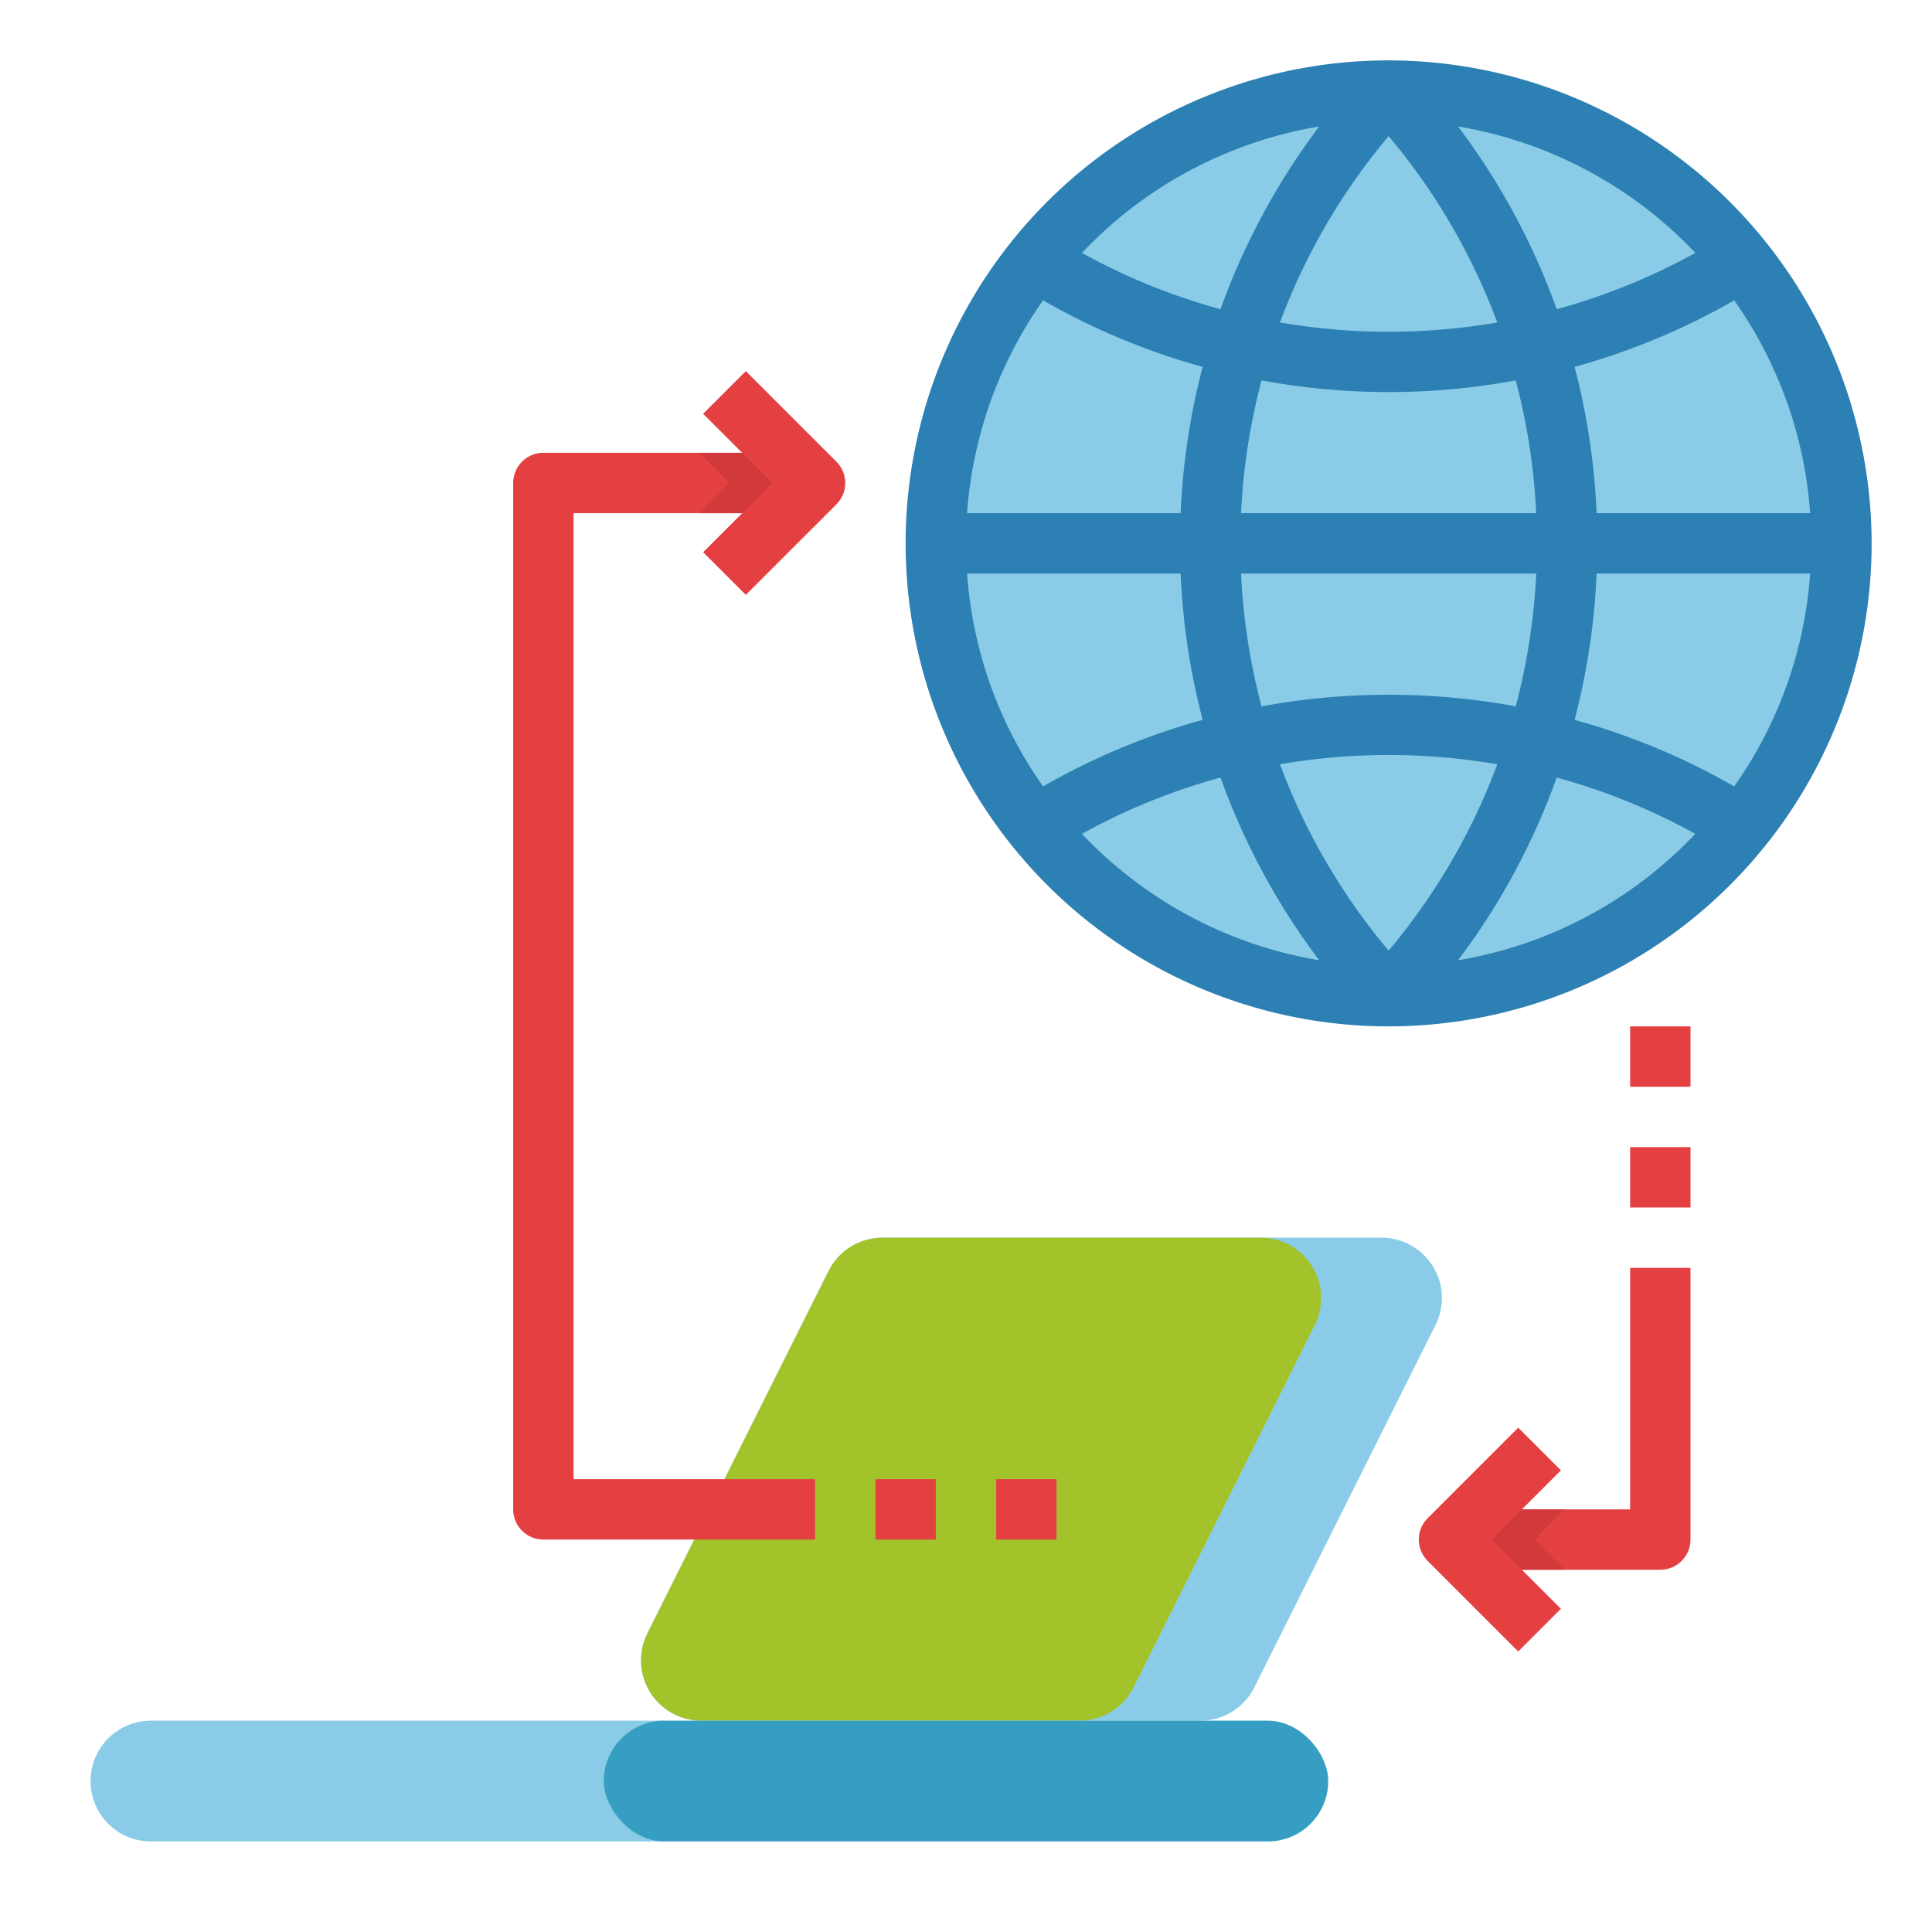
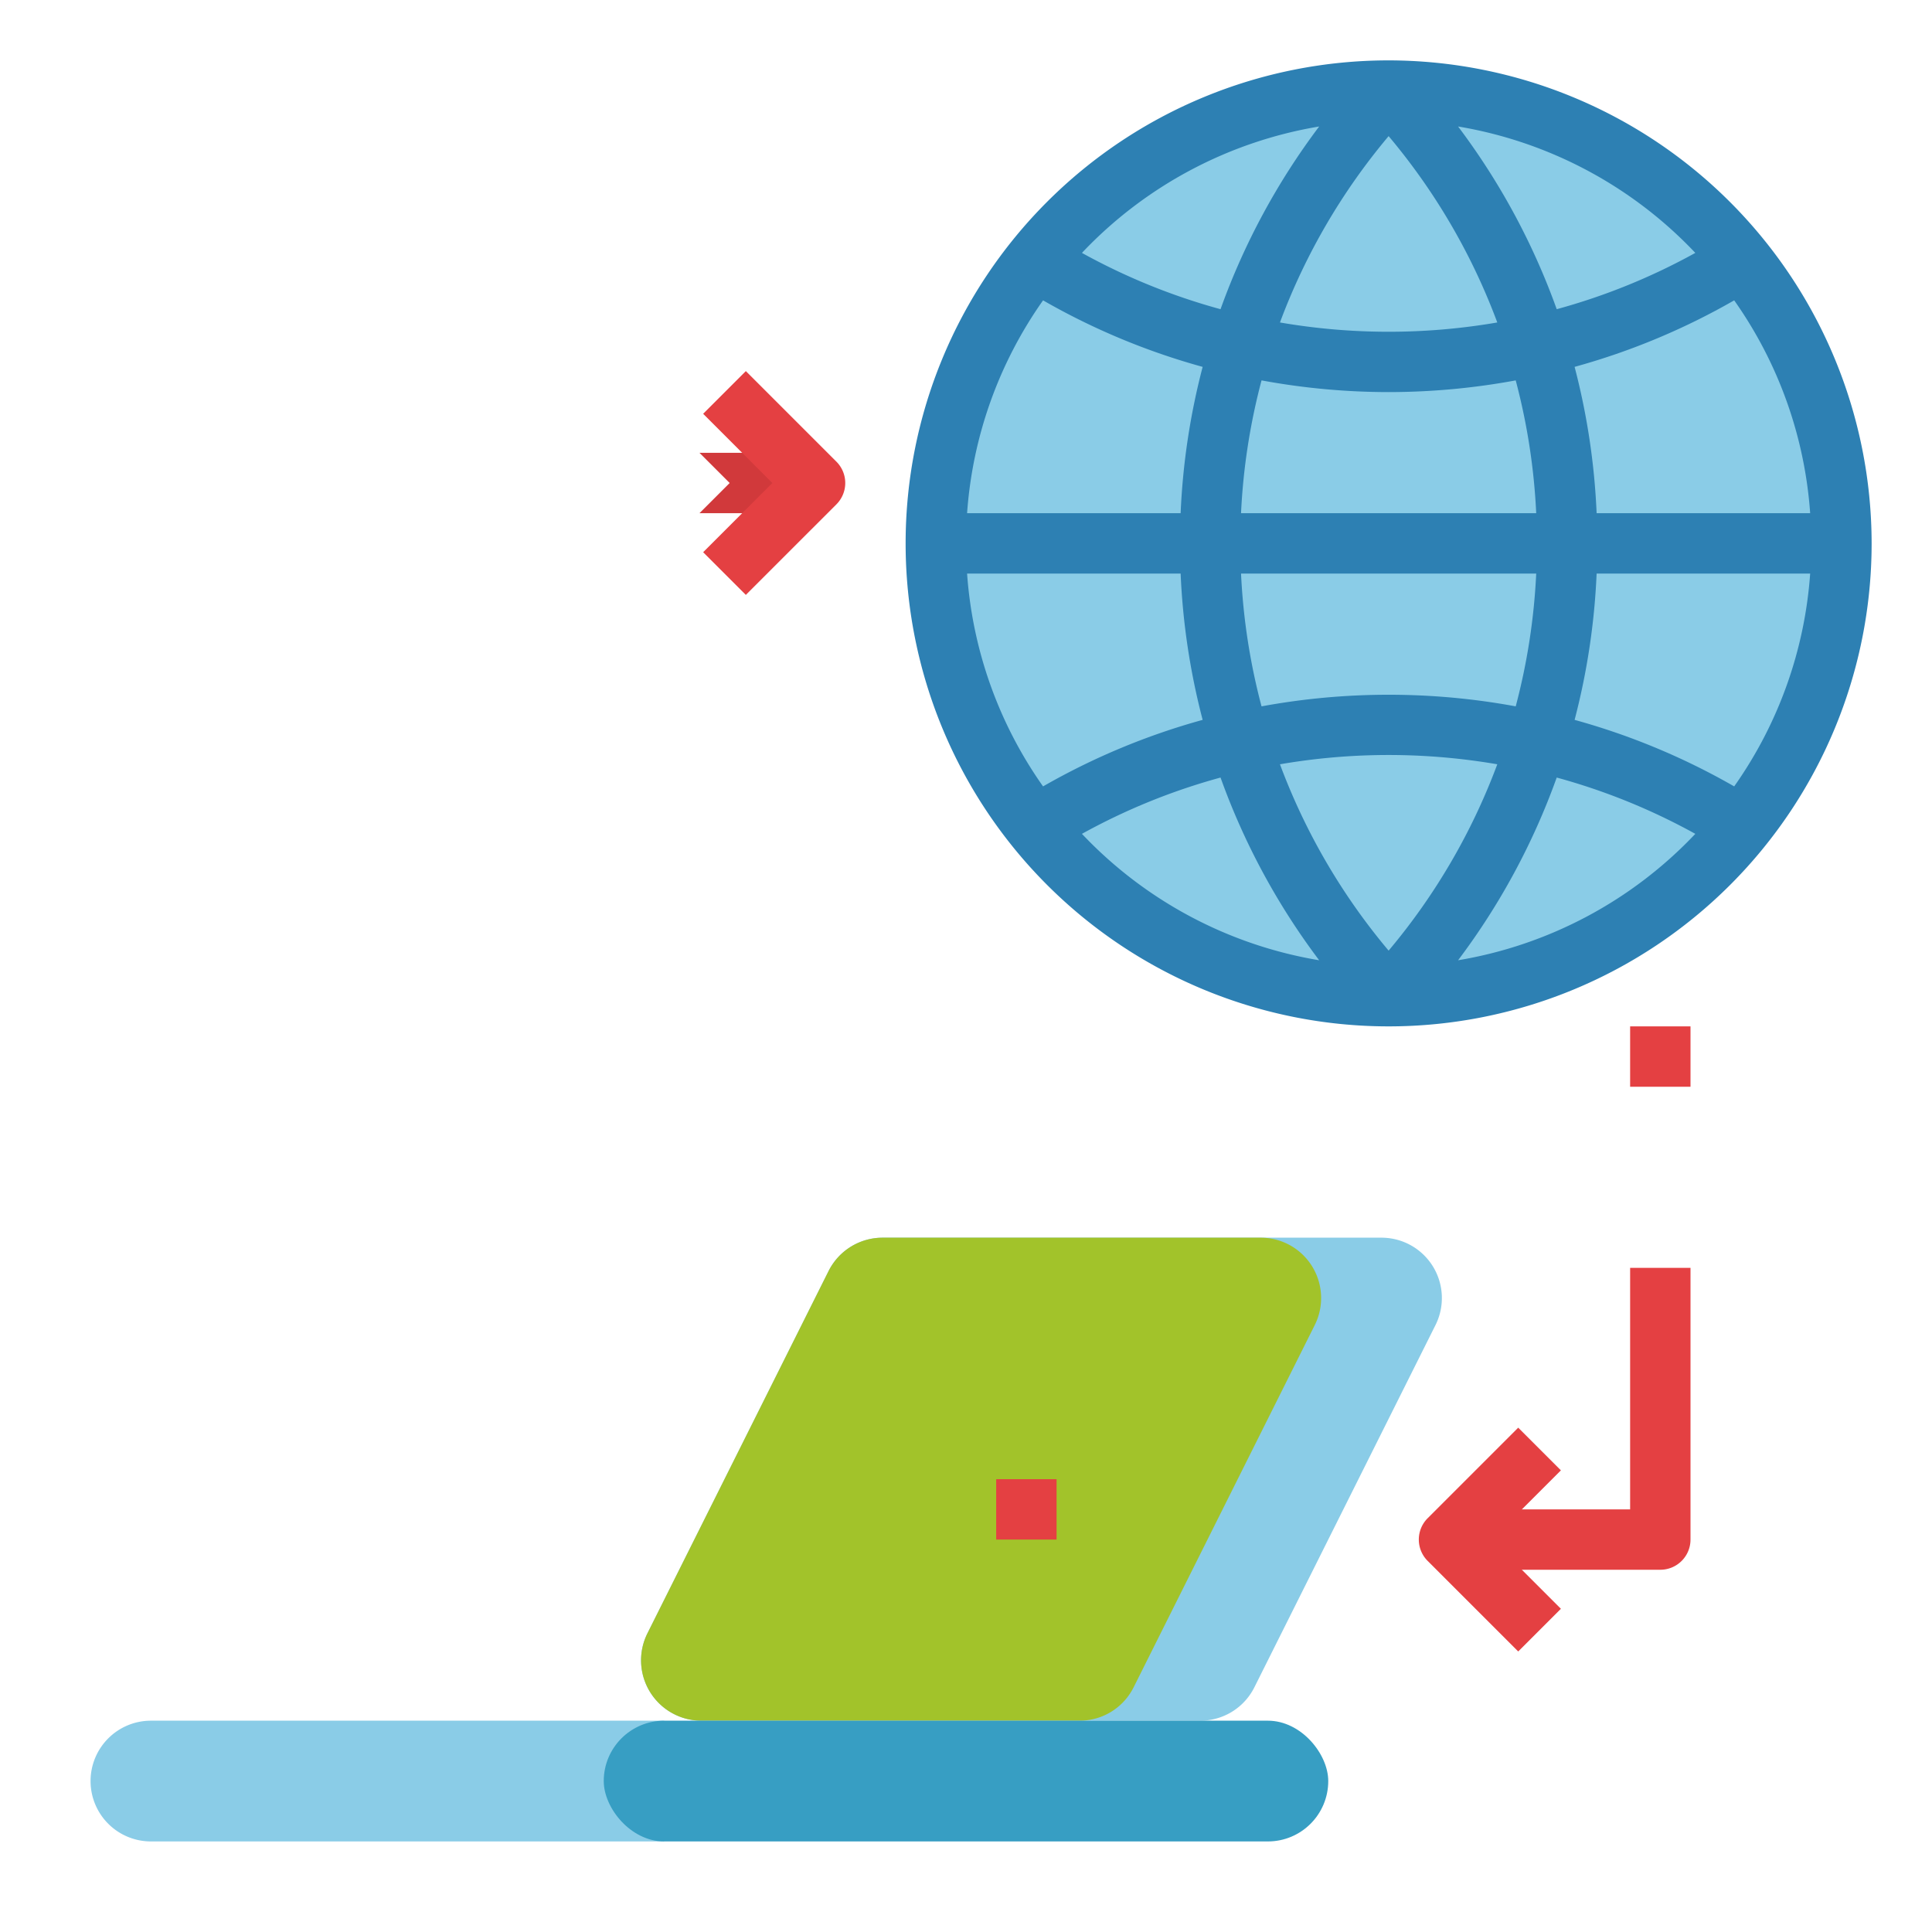
<svg xmlns="http://www.w3.org/2000/svg" version="1.1" width="512" height="512" x="0" y="0" viewBox="0 0 512 512" style="enable-background:new 0 0 512 512" xml:space="preserve" class="">
  <g>
    <circle cx="368" cy="144" fill="#8acce7" r="120" data-original="#8acce7" />
    <path d="m318.111 456h-132.223a16 16 0 0 1 -14.311-23.155l48-96a16 16 0 0 1 14.311-8.845h132.223a16 16 0 0 1 14.311 23.155l-48 96a16 16 0 0 1 -14.311 8.845z" fill="#8acce7" data-original="#8acce7" />
    <path d="m40 456h136a0 0 0 0 1 0 0v32a0 0 0 0 1 0 0h-136a16 16 0 0 1 -16-16 16 16 0 0 1 16-16z" fill="#8acce7" data-original="#8acce7" />
    <path d="m286.111 456h-100.223a16 16 0 0 1 -14.311-23.155l48-96a16 16 0 0 1 14.311-8.845h100.223a16 16 0 0 1 14.311 23.155l-48 96a16 16 0 0 1 -14.311 8.845z" fill="#a2c32a" data-original="#a2c32a" />
    <rect fill="#379ec3" height="32" rx="16" width="192" x="160" y="456" data-original="#379ec3" />
    <path d="m368 16a128 128 0 1 0 128 128 128.145 128.145 0 0 0 -128-128zm-33.681 171.192a167.958 167.958 0 0 1 -5.43-35.192h78.222a167.958 167.958 0 0 1 -5.43 35.192 185.758 185.758 0 0 0 -67.361 0zm62.478 15.351a167.404 167.404 0 0 1 -28.797 49.385 167.404 167.404 0 0 1 -28.797-49.385 169.621 169.621 0 0 1 57.595 0zm-28.797-98.634a185.649 185.649 0 0 0 33.68-3.102 167.946 167.946 0 0 1 5.431 35.192h-78.222a167.946 167.946 0 0 1 5.431-35.192 185.649 185.649 0 0 0 33.68 3.102zm-28.797-18.452a167.404 167.404 0 0 1 28.797-49.385 167.404 167.404 0 0 1 28.797 49.385 169.621 169.621 0 0 1 -57.595 0zm-26.323 50.543h-56.591a111.335 111.335 0 0 1 20.133-56.404 182.177 182.177 0 0 0 42.293 17.63 183.997 183.997 0 0 0 -5.835 38.774zm0 16a183.995 183.995 0 0 0 5.835 38.774 182.18 182.18 0 0 0 -42.293 17.63 111.333 111.333 0 0 1 -20.133-56.404zm110.241 0h56.591a111.333 111.333 0 0 1 -20.133 56.404 182.18 182.18 0 0 0 -42.293-17.63 183.995 183.995 0 0 0 5.835-38.774zm0-16a183.997 183.997 0 0 0 -5.835-38.774 182.177 182.177 0 0 0 42.293-17.63 111.335 111.335 0 0 1 20.133 56.404zm26.156-68.978a166.396 166.396 0 0 1 -36.731 14.919 183.108 183.108 0 0 0 -26.14-48.42 111.884 111.884 0 0 1 62.871 33.501zm-99.682-33.501a183.108 183.108 0 0 0 -26.14 48.42 166.396 166.396 0 0 1 -36.731-14.919 111.884 111.884 0 0 1 62.871-33.501zm-62.871 187.457a166.403 166.403 0 0 1 36.731-14.919 183.108 183.108 0 0 0 26.14 48.42 111.885 111.885 0 0 1 -62.871-33.501zm99.682 33.501a183.108 183.108 0 0 0 26.14-48.42 166.403 166.403 0 0 1 36.731 14.919 111.885 111.885 0 0 1 -62.871 33.501z" fill="#2d80b3" data-original="#2d80b3" />
    <g fill="#e44042">
      <path d="m448 336v72a7.998 7.998 0 0 1 -8 8h-56v-16h48v-64z" fill="#e44042" data-original="#e44042" />
-       <path d="m432 304h16v16h-16z" fill="#e44042" data-original="#e44042" />
      <path d="m432 272h16v16h-16z" fill="#e44042" data-original="#e44042" />
-       <path d="m152 136v256h64v16h-72a7.998 7.998 0 0 1 -8-8v-272a7.998 7.998 0 0 1 8-8h72v16z" fill="#e44042" data-original="#e44042" />
-       <path d="m232 392h16v16h-16z" fill="#e44042" data-original="#e44042" />
      <path d="m264 392h16v16h-16z" fill="#e44042" data-original="#e44042" />
    </g>
-     <path d="m406.63 408 8 8h-30.63v-16h30.63z" fill="#d1393b" data-original="#d1393b" />
    <path d="m402.343 437.657-24-24a8 8 0 0 1 0-11.313l24-24 11.314 11.313-18.344 18.343 18.344 18.343z" fill="#e44042" data-original="#e44042" />
    <path d="m216 120v16h-30.63l8-8-8-8z" fill="#d1393b" data-original="#d1393b" />
    <path d="m197.657 157.657-11.314-11.313 18.344-18.343-18.344-18.343 11.314-11.313 24 24a8 8 0 0 1 0 11.313z" fill="#e44042" data-original="#e44042" />
  </g>
</svg>